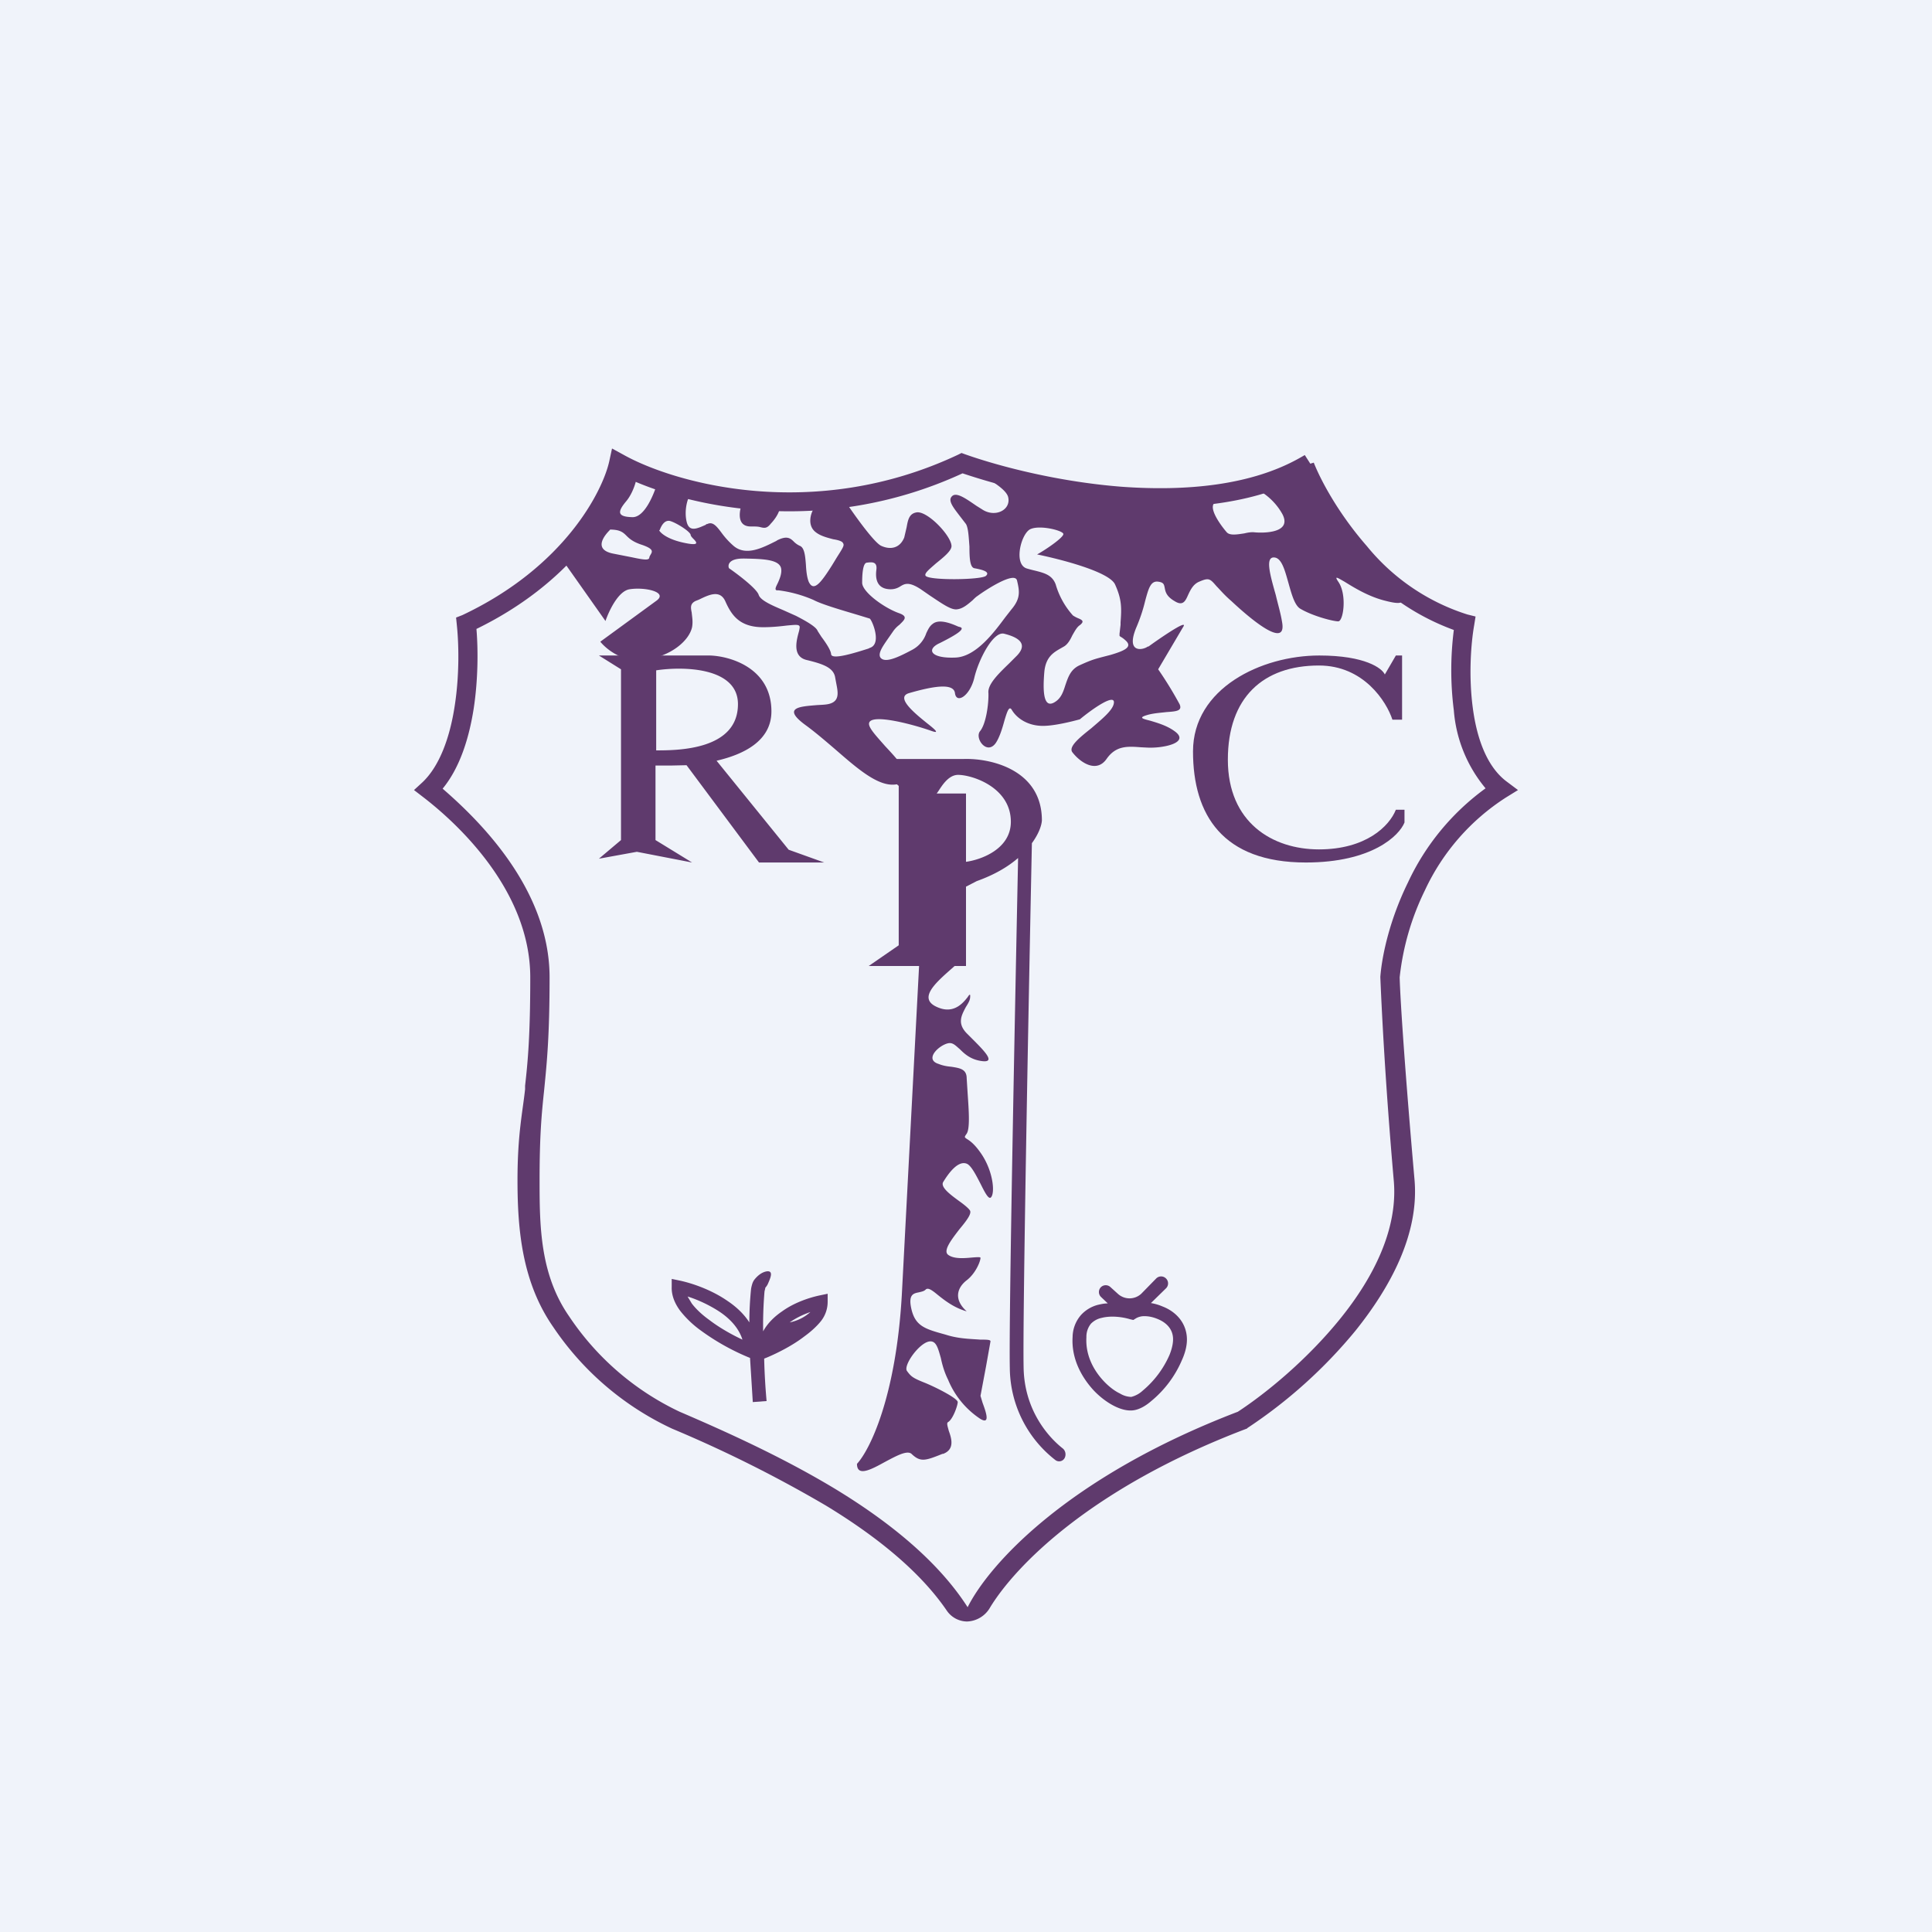
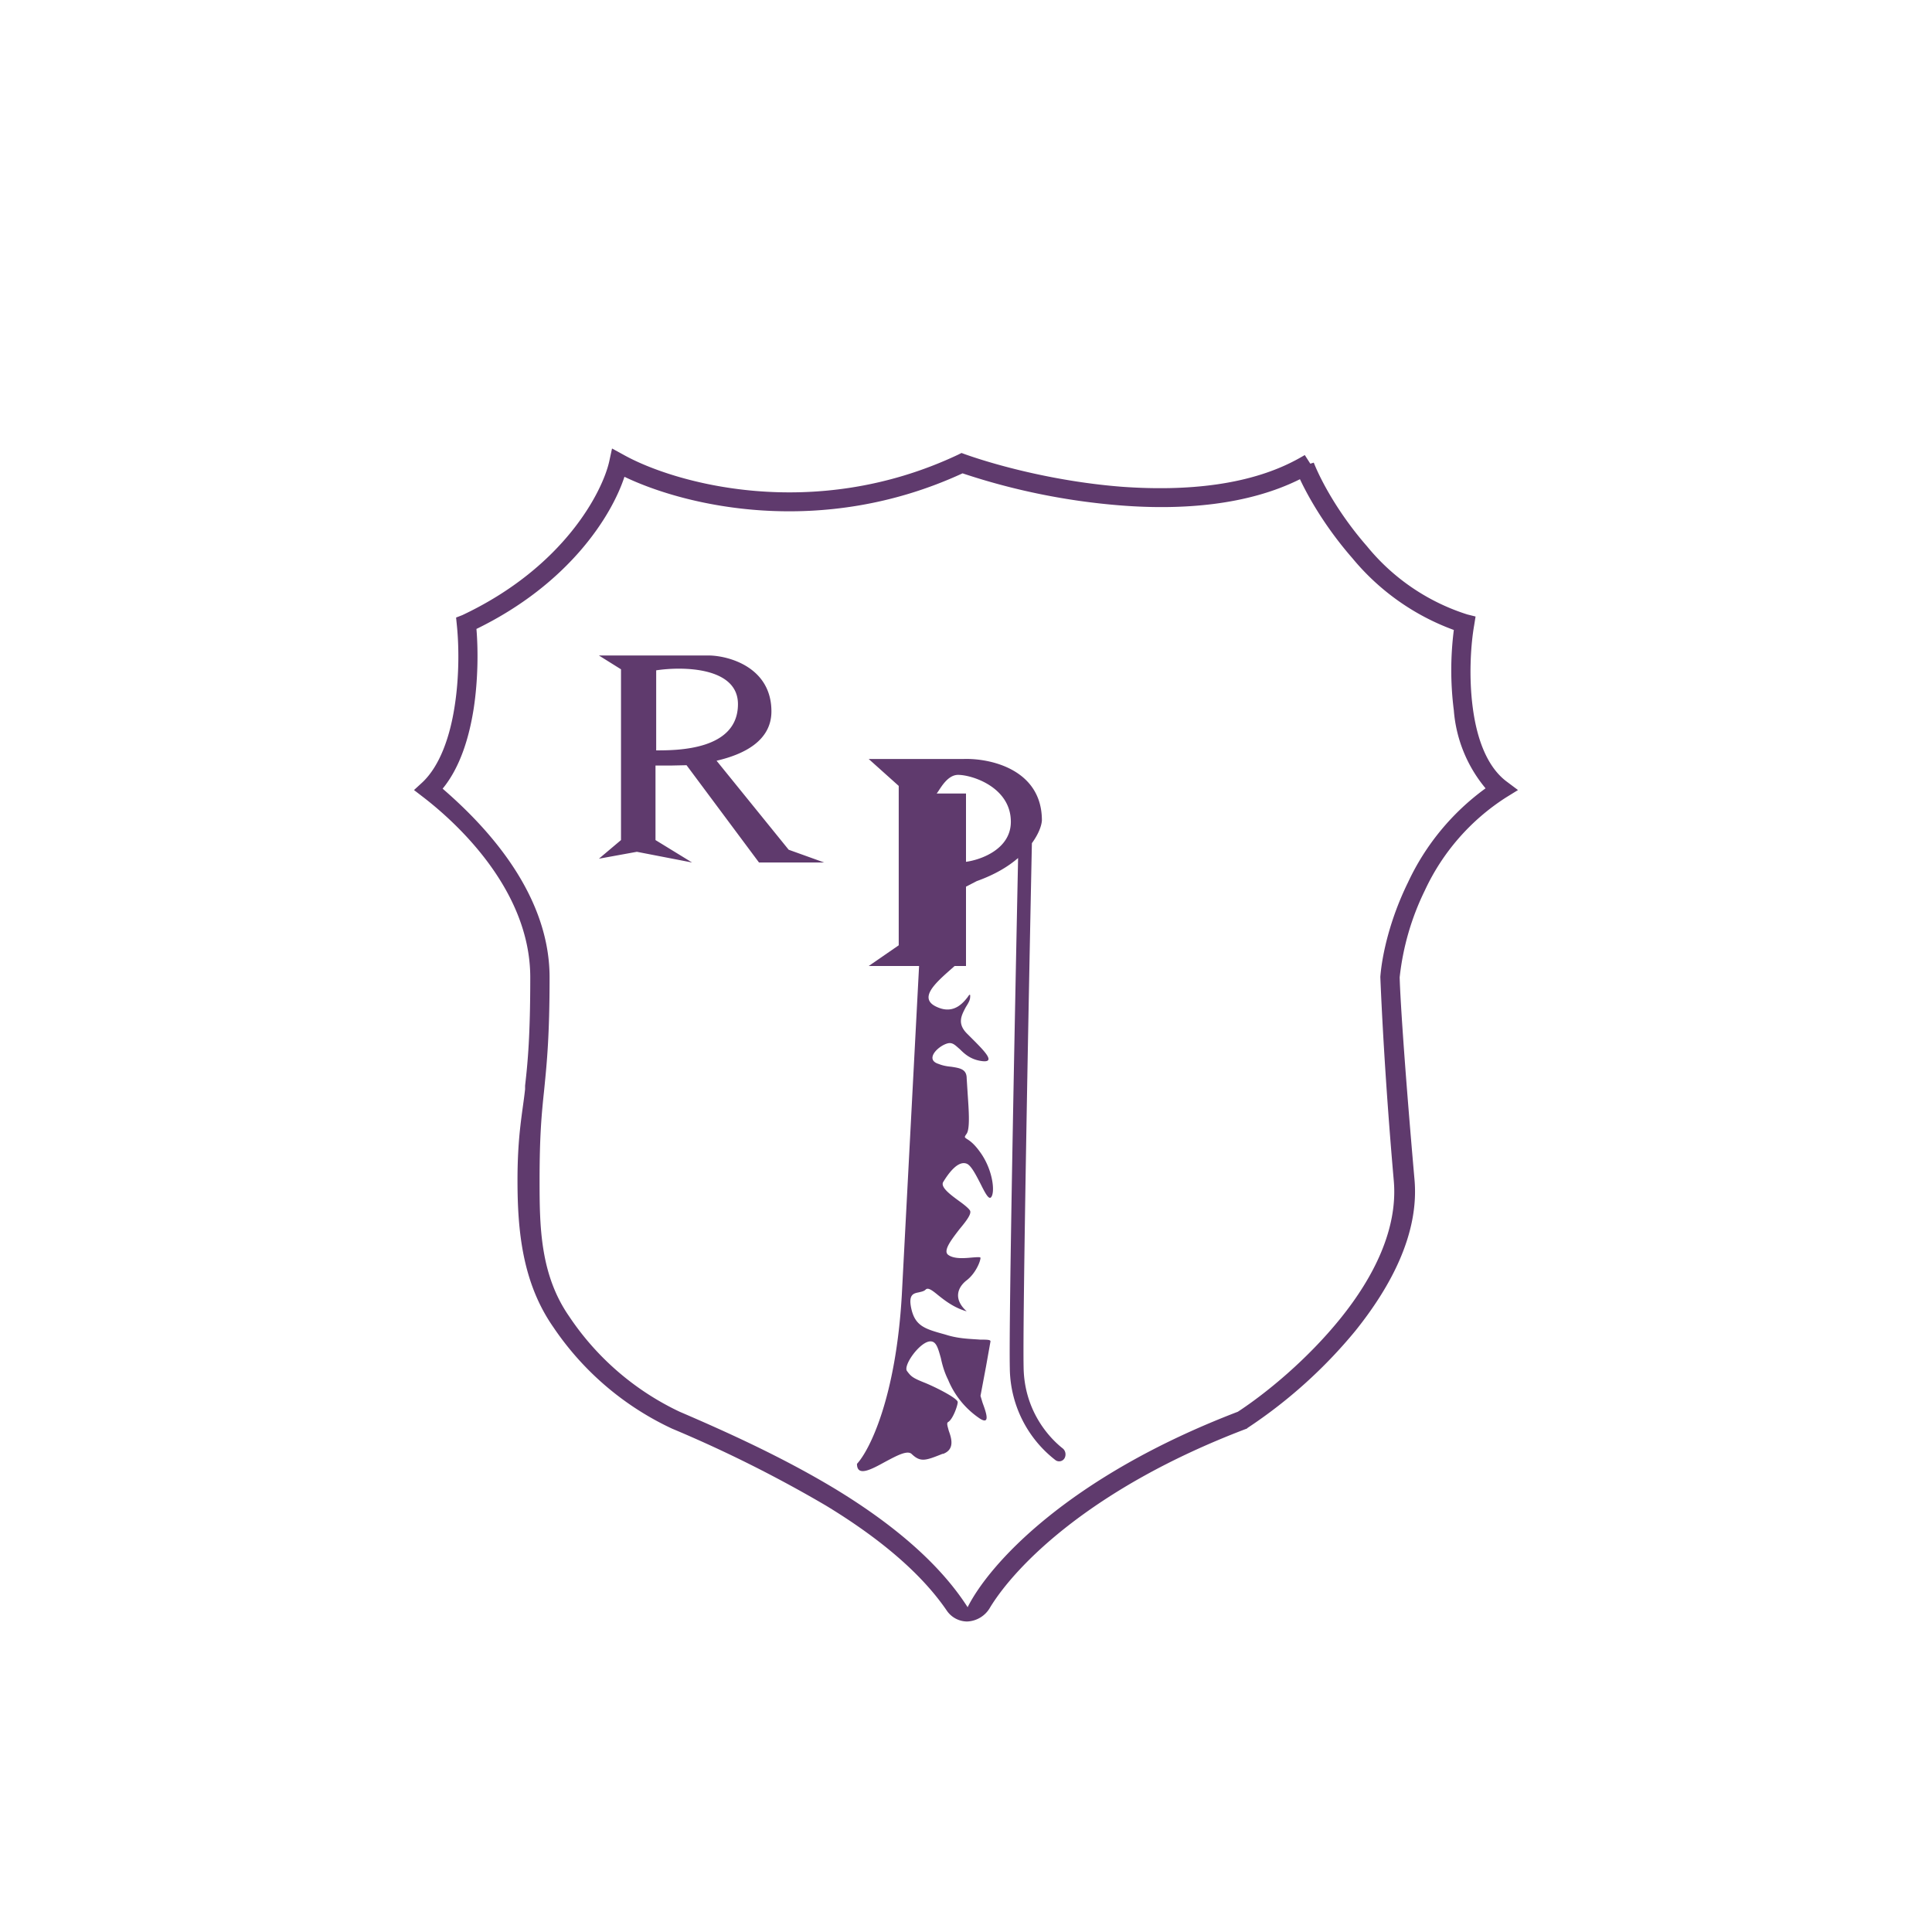
<svg xmlns="http://www.w3.org/2000/svg" width="56" height="56" viewBox="0 0 56 56">
-   <path fill="#F0F3FA" d="M0 0h56v56H0z" />
  <path d="m17.74 13 .33.18c1.46.82 5.5 1.98 9.7 0l.1-.05.11.04c1.02.36 2.73.8 4.55.94 1.83.13 3.72-.03 5.15-.84l.14-.08.16.25.1-.03c.24.6.77 1.54 1.54 2.42a6.15 6.15 0 0 0 2.91 1.98l.24.06-.04.25c-.1.57-.16 1.5-.04 2.4.12.91.42 1.72.99 2.14l.32.24-.34.21a6.4 6.4 0 0 0-2.36 2.7 7.55 7.55 0 0 0-.73 2.52c.02.73.17 2.9.43 5.86.14 1.58-.7 3.12-1.71 4.38a14.16 14.16 0 0 1-3.13 2.82l-.02.02-.03.01c-4.52 1.72-6.69 3.99-7.41 5.17a.8.8 0 0 1-.67.41.72.72 0 0 1-.59-.32c-.8-1.17-2.1-2.19-3.5-3.04a37.34 37.34 0 0 0-4.46-2.23 8.46 8.46 0 0 1-3.44-2.94c-.9-1.29-1.04-2.8-1.04-4.26 0-1.34.15-1.98.22-2.64v-.1c.08-.7.15-1.46.15-3.14 0-2.6-2.25-4.57-3.11-5.23l-.26-.2.24-.22c.5-.47.8-1.3.94-2.22.14-.9.12-1.8.06-2.36l-.02-.2.18-.07c2.97-1.4 4.07-3.6 4.26-4.46l.08-.37Zm10.3 33.6c.62-1.25 2.9-3.79 7.84-5.68.81-.53 2-1.5 2.97-2.7.97-1.2 1.67-2.6 1.55-3.99-.26-2.97-.36-5.17-.39-5.9v-.02c.05-.64.28-1.67.8-2.73a7.05 7.05 0 0 1 2.25-2.73 4.01 4.01 0 0 1-.92-2.26 9.2 9.2 0 0 1 0-2.33 6.87 6.87 0 0 1-2.94-2.08c-.7-.8-1.22-1.65-1.52-2.29-1.52.76-3.43.9-5.2.76a19.28 19.28 0 0 1-4.58-.93c-4.1 1.89-8.03.95-9.8.1-.37 1.13-1.6 3.1-4.29 4.41.05.6.05 1.46-.08 2.31-.13.83-.39 1.7-.9 2.32.99.86 3.1 2.87 3.1 5.47 0 1.7-.08 2.48-.15 3.19l-.01.1c-.07.66-.13 1.28-.13 2.59 0 1.32.01 2.73.86 3.95a7.91 7.91 0 0 0 3.2 2.76c1.28.55 2.96 1.3 4.53 2.25 1.51.92 2.95 2.06 3.82 3.42Z" fill="#5F3A6D" />
-   <path fill-rule="evenodd" d="M16.33 16.27 17.55 18c.1-.29.37-.87.7-.92.44-.07 1.12.08.78.33L17.4 18.6c.17.21.65.61 1.27.53.77-.1 1.3-.55 1.39-.95.03-.17 0-.3-.01-.42-.03-.15-.05-.26.11-.34l.1-.04c.27-.13.6-.3.76.04.17.38.39.76 1.1.76.29 0 .53-.03.7-.05.24-.02.36-.04.36.05a.8.8 0 0 1-.03.15c-.07.26-.18.7.23.8.5.12.79.23.83.52l.03.16c.05.26.11.53-.24.6-.1.02-.22.02-.35.03-.47.04-1.01.07-.27.6.27.2.55.44.83.68.67.58 1.31 1.15 1.84 1 .5-.14.02-.65-.4-1.1-.2-.23-.4-.44-.45-.58-.15-.42 1.22-.06 1.81.15.23.08.1-.04-.13-.22-.36-.29-.94-.76-.53-.88.66-.19 1.29-.31 1.33 0 .04.32.43.09.56-.44.12-.52.55-1.37.87-1.28.32.08.73.25.37.63l-.23.23c-.31.3-.63.61-.6.86.01.32-.07.89-.24 1.1-.17.2.19.71.45.35.11-.16.19-.42.25-.64.08-.27.14-.46.22-.32.15.25.47.46.9.46.34 0 .85-.13 1.07-.19.36-.3 1.07-.8.98-.44-.05.2-.36.45-.65.7-.34.27-.66.53-.55.69.22.29.7.63 1 .19.27-.38.6-.36.99-.33l.2.01c.47.02 1.24-.15.77-.48-.22-.16-.5-.24-.7-.3-.24-.06-.35-.09-.07-.17.18-.05.38-.06.54-.08.28-.02.47-.03.38-.23a11 11 0 0 0-.62-1.01l.72-1.22c.2-.29-.81.42-1 .56h-.02c-.15.11-.65.2-.33-.56.12-.28.2-.54.25-.75.1-.37.16-.6.38-.57.16.02.17.08.19.18.02.1.04.24.28.38.25.16.32 0 .4-.18.07-.15.15-.31.32-.38.28-.12.31-.09.5.13.1.1.22.25.43.43.64.6 1.62 1.39 1.47.6-.04-.25-.12-.51-.18-.77-.17-.6-.32-1.13-.03-1.09.21.03.3.4.4.75.09.32.18.65.35.74.36.21.94.36 1.09.36.15 0 .26-.78 0-1.15-.12-.18-.03-.12.18 0 .26.16.7.44 1.21.56.74.19.4-.14.15-.33l-1.54-1.83-1.1-1.75-1.32.65c.16.06.55.29.8.74.3.57-.59.55-.8.53-.08-.01-.18 0-.3.03-.2.03-.42.07-.51-.03-.15-.17-.65-.82-.26-.9.3-.08.39-.27.39-.37-.43.1-1.64.27-3.13.24-1.5-.04-3.73-.6-4.67-.89.4.17 1.24.58 1.33.89.1.38-.38.62-.76.36l-.16-.1c-.32-.22-.6-.42-.72-.26-.1.12.06.32.22.53l.2.26c.07.12.08.4.1.65 0 .31.01.6.14.63.22.04.47.1.34.22-.12.12-1.65.14-1.75 0-.05-.07.12-.2.3-.36.21-.17.45-.36.45-.5 0-.29-.68-1.01-1-.98-.22.03-.26.2-.3.43l-.07.3c-.13.32-.41.36-.67.24-.21-.1-.78-.9-1.04-1.29a3.7 3.7 0 0 0-.92.23c-.07.1-.2.47.07.67.14.11.35.16.5.2.13.02.23.05.27.09.06.08.05.1-.16.43l-.14.23c-.34.54-.54.78-.68.48-.05-.13-.07-.3-.08-.49-.02-.25-.04-.5-.18-.55a.6.6 0 0 1-.17-.12c-.1-.1-.2-.18-.48-.04l-.03.02c-.4.2-.88.45-1.24.14a2.26 2.26 0 0 1-.34-.37c-.15-.2-.26-.34-.42-.26-.02 0-.03 0-.04.02-.25.11-.49.23-.56-.1-.08-.35.05-.78.16-.8l.39.1c.23.05.5.12.63.12.23 0 .43.04.38.23-.04.2-.04.5.3.5.13 0 .21 0 .28.02.12.03.19.04.3-.1.19-.2.37-.51.19-.65-.1-.06-.54-.1-1.05-.16a10 10 0 0 1-1.58-.24c-.54-.17-.8-.1-.87-.06-.1.31-.36.93-.7.92-.44-.01-.44-.15-.18-.46.26-.31.38-.87.28-.89-.1-.02-.41.02-.45.07l-1.65 2.56Zm2.79-.9c.04-.11.14-.33.33-.26.2.07.57.31.57.4 0 .02.03.06.07.1.1.1.21.22-.23.13-.5-.1-.7-.28-.75-.36v-.02Zm-1.45 0c-.1.1-.53.56.12.68l.51.1c.33.07.5.1.52.02 0-.03.02-.06.03-.08.06-.1.12-.18-.28-.31-.23-.08-.33-.17-.41-.25-.1-.1-.19-.18-.48-.18v.01Zm3.87.82c-.42 0-.45.19-.41.28.26.18.8.59.86.77.05.16.37.3.7.44l.38.17c.43.22.6.35.63.44l.11.17c.12.16.27.38.28.5.01.18.7-.04 1.08-.16l.04-.02c.36-.11.07-.8 0-.85l-.36-.11c-.4-.12-1.03-.3-1.27-.43a3.72 3.72 0 0 0-1.02-.28h-.05c-.06-.02-.02-.1.03-.2.06-.13.13-.3.1-.44-.06-.26-.55-.27-1.06-.28h-.04Zm3.45.7c0-.18.01-.56.13-.58.15-.02.32-.04.28.22-.03.25.02.54.4.55a.5.5 0 0 0 .29-.08c.13-.08.25-.15.6.08l.26.18c.39.26.63.43.8.4.16-.02.3-.14.44-.26.05-.05.1-.1.15-.13.2-.15 1.08-.73 1.14-.44.07.3.11.51-.16.83l-.18.23c-.32.43-.85 1.15-1.45 1.17-.72.03-.85-.24-.45-.42.4-.2.75-.4.6-.46a2.8 2.8 0 0 1-.07-.02c-.18-.08-.54-.23-.73-.08-.1.07-.14.17-.19.27a.85.85 0 0 1-.4.48c-.43.23-.8.4-.93.23-.08-.12.07-.33.2-.52l.16-.23a.82.82 0 0 1 .19-.2c.14-.14.27-.24-.02-.34-.42-.15-1.06-.61-1.06-.88Zm4.87-1.55c.27-.13.92.03.96.13.04.1-.6.52-.76.6.68.14 2.09.5 2.26.87.2.44.19.69.16 1.1v.07l-.03.26v.06l.02.02a.7.7 0 0 1 .14.1c.24.2-.01.31-.41.43l-.27.07c-.18.05-.28.07-.63.23-.27.12-.34.35-.42.58-.06.19-.12.37-.29.48-.37.25-.36-.38-.32-.86.04-.44.27-.57.48-.69l.07-.04c.12-.06.2-.2.26-.33.07-.12.13-.24.22-.3.14-.11.07-.15-.05-.2a.9.9 0 0 1-.15-.08 2.3 2.3 0 0 1-.5-.9c-.1-.27-.32-.33-.6-.4a4.07 4.07 0 0 1-.23-.06c-.4-.11-.18-1 .09-1.14Z" fill="#5F3A6D" />
  <path fill-rule="evenodd" d="M18 19.4v4.95l-.64.54 1.1-.2 1.6.31-1.06-.65v-2.16h.44l.46-.01L22 25h1.89l-1.03-.37-2.09-2.58c.78-.18 1.59-.57 1.59-1.43 0-1.25-1.18-1.6-1.78-1.62h-3.22l.64.4Zm1.02.03v2.32c.6 0 2.37 0 2.37-1.34 0-1.07-1.58-1.1-2.37-.98ZM25.18 28l.87-.6v-4.62l-.87-.78h2.74c.76-.03 2.28.29 2.28 1.78-.01.16-.1.4-.29.66-.1 4.8-.27 13.79-.24 15.2.02 1.22.7 2 1.13 2.34.08.06.11.18.06.28a.18.18 0 0 1-.27.06 3.41 3.41 0 0 1-1.32-2.67c-.03-1.38.14-9.9.24-14.78-.29.25-.67.48-1.2.67l-.31.16V28h-.33l-.09.08c-.5.44-1 .89-.37 1.13.46.18.72-.16.84-.31.05-.08.08-.1.07 0 0 .1-.07.2-.13.3-.12.23-.25.46.03.75l.17.17c.37.37.7.71.23.63-.3-.05-.47-.21-.6-.34-.12-.1-.2-.2-.34-.17-.27.06-.7.47-.27.6.12.05.25.07.36.08.26.04.45.07.45.34l.03.47c.03.44.07.98-.03 1.13-.07.1-.07.1 0 .15.08.05.21.13.4.4.37.52.43 1.18.3 1.3-.07.06-.18-.16-.3-.4-.13-.25-.27-.53-.4-.58-.26-.1-.54.3-.68.53-.09.15.21.37.47.56.14.1.26.2.3.26.07.09-.1.31-.3.55-.23.3-.48.62-.33.74.17.13.48.1.7.08.14-.01.24-.02.24.01 0 .1-.14.45-.4.65s-.4.54 0 .9c-.36-.1-.63-.31-.83-.47-.17-.14-.29-.23-.36-.16-.05.05-.12.06-.2.08-.15.03-.3.06-.22.45.11.53.4.61.98.77l.1.03c.35.1.69.1.92.12.19 0 .3 0 .3.05l-.13.73-.16.85.06.2c.1.27.23.64-.06.47a2.5 2.5 0 0 1-.94-1.14c-.11-.22-.17-.44-.21-.63-.08-.28-.13-.48-.3-.48-.3 0-.8.7-.68.86.12.16.16.2.54.35.38.16.93.45.93.55 0 .1-.14.5-.28.58-.05.03-.01.13.02.25.08.22.18.54-.16.67h-.02c-.5.2-.64.25-.9 0-.13-.11-.44.06-.76.23-.4.22-.82.45-.82.06.37-.4 1.13-1.93 1.3-4.9l.5-9.53h-1.46Zm2.02-5.07c.1-.15.29-.47.57-.47.41 0 1.53.36 1.53 1.36 0 .79-.86 1.1-1.3 1.16V23h-.85a.96.96 0 0 0 .05-.07Z" fill="#5F3A6D" />
-   <path d="M40.71 23.47h-.25c-.19.48-.87 1.15-2.23 1.15-1.35 0-2.64-.78-2.64-2.6 0-1.8 1.02-2.73 2.64-2.73 1.3 0 1.96 1.05 2.13 1.57h.28V19h-.18l-.32.55c-.08-.18-.57-.55-1.9-.55-1.68 0-3.66.95-3.66 2.78 0 1.84.86 3.22 3.27 3.22 1.92 0 2.71-.78 2.86-1.16v-.37Z" fill="#5F3A6D" />
-   <path fill-rule="evenodd" d="M22.25 37.23a.56.56 0 0 1-.07.1v.02l-.02.08a11.68 11.68 0 0 0-.04 1.16c.13-.24.33-.43.55-.58.36-.26.8-.4 1.08-.46l.24-.05v.23a.9.9 0 0 1-.2.57c-.13.16-.3.31-.48.44-.35.27-.78.48-1.06.6l-.1.04c.01.46.04.9.07 1.23l-.4.03-.08-1.28-.05-.02a6.69 6.69 0 0 1-1.37-.77 2.97 2.97 0 0 1-.6-.57c-.15-.2-.26-.44-.25-.7v-.23l.24.05c.37.08.92.27 1.38.59.24.16.47.37.63.62a9.97 9.97 0 0 1 .05-.97 1 1 0 0 1 .03-.13.42.42 0 0 1 .06-.13c.1-.13.23-.23.37-.25.2-.02.1.2.02.38Zm-2.32.35.12.2c.12.16.3.33.51.48.3.23.66.43.96.57-.1-.32-.34-.59-.65-.8-.3-.2-.65-.36-.94-.45Zm3.56.45a1.27 1.27 0 0 1-.6.3c.2-.14.4-.23.6-.3Z" fill="#5F3A6D" />
-   <path d="M33.8 37.34a.2.2 0 0 0 0-.28.2.2 0 0 0-.29 0l-.43.44a.5.5 0 0 1-.68 0l-.21-.19a.2.2 0 0 0-.28 0 .2.2 0 0 0 0 .28l.2.19c-.1 0-.19.02-.28.04a1 1 0 0 0-.5.3.99.99 0 0 0-.24.63c-.04.63.26 1.17.61 1.55.18.19.38.34.57.44.19.1.39.16.57.14.18-.02.37-.13.53-.27a3.12 3.12 0 0 0 .89-1.19c.1-.22.16-.46.14-.68-.04-.45-.36-.74-.7-.87a1.44 1.44 0 0 0-.34-.1l.44-.43Zm-.87.87a.48.48 0 0 1 .25-.06c.12 0 .25.03.37.08.25.1.43.28.45.54.01.13-.02.3-.1.5a2.82 2.82 0 0 1-.78 1.04.75.75 0 0 1-.33.18.66.66 0 0 1-.33-.1c-.15-.07-.32-.2-.47-.36-.3-.32-.53-.76-.5-1.27a.6.6 0 0 1 .13-.39.6.6 0 0 1 .31-.17c.27-.07.6-.03.83.04l.09.02.08-.05Z" fill="#5F3A6D" />
</svg>